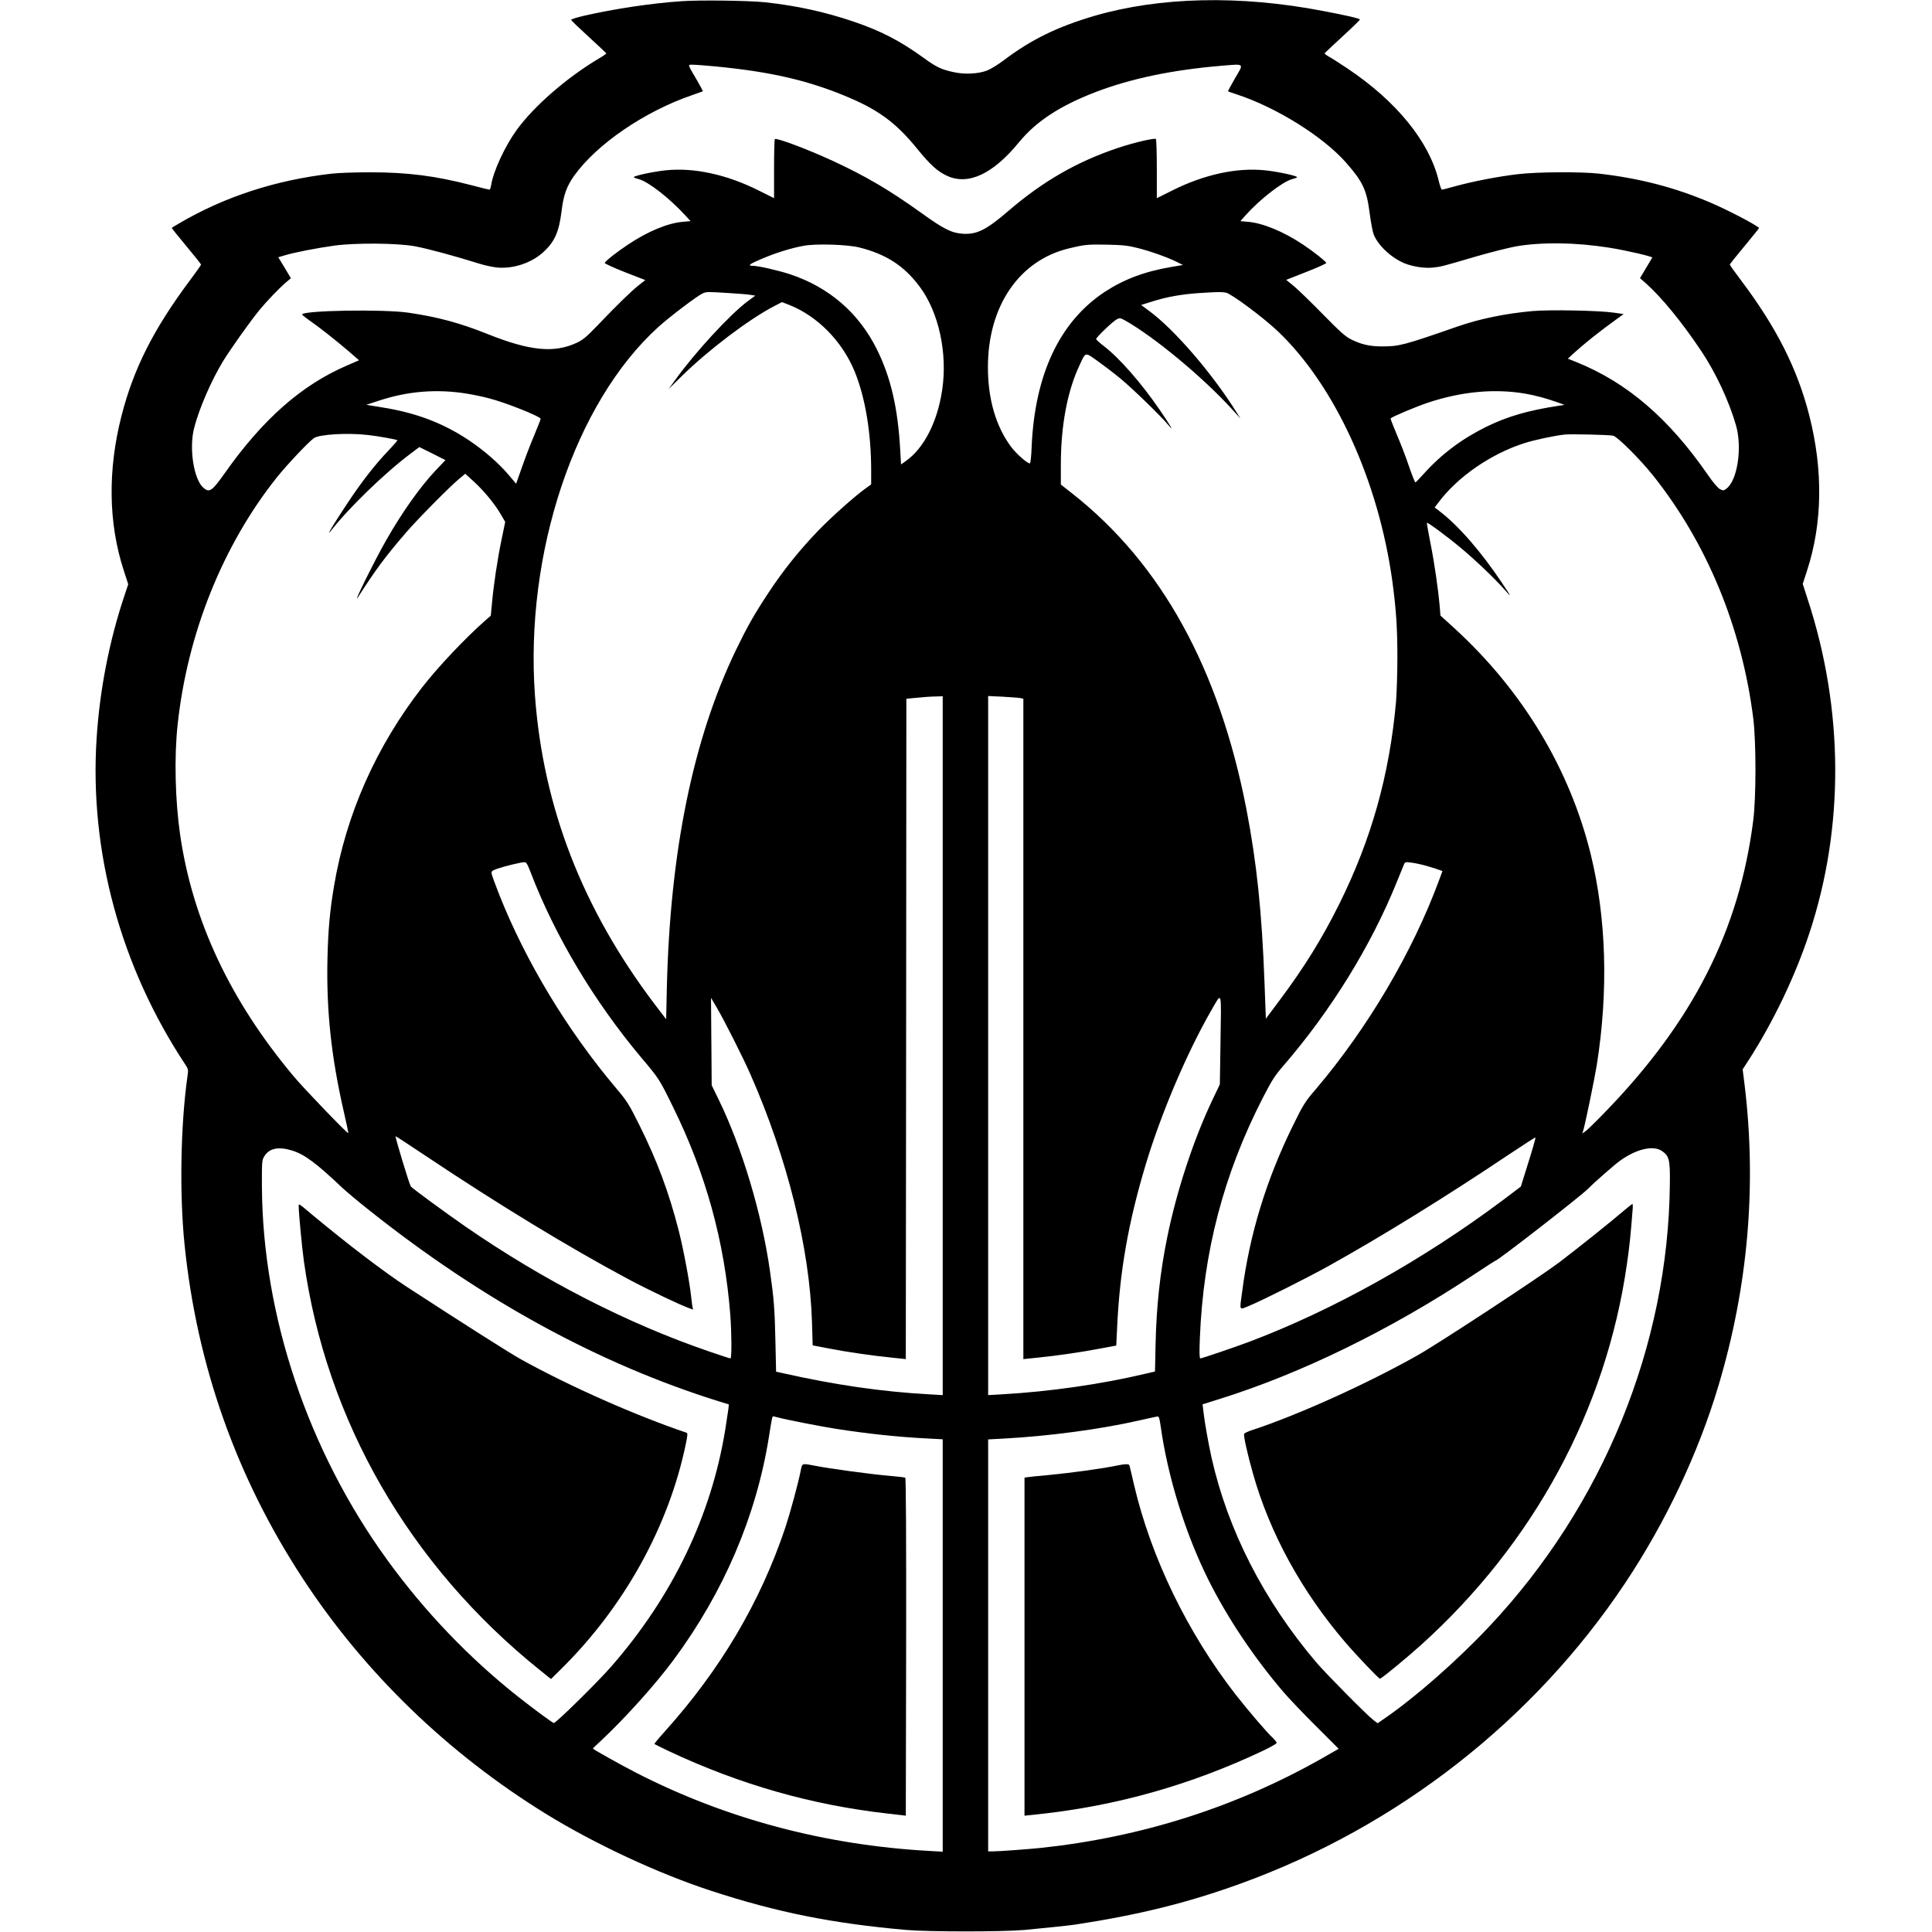
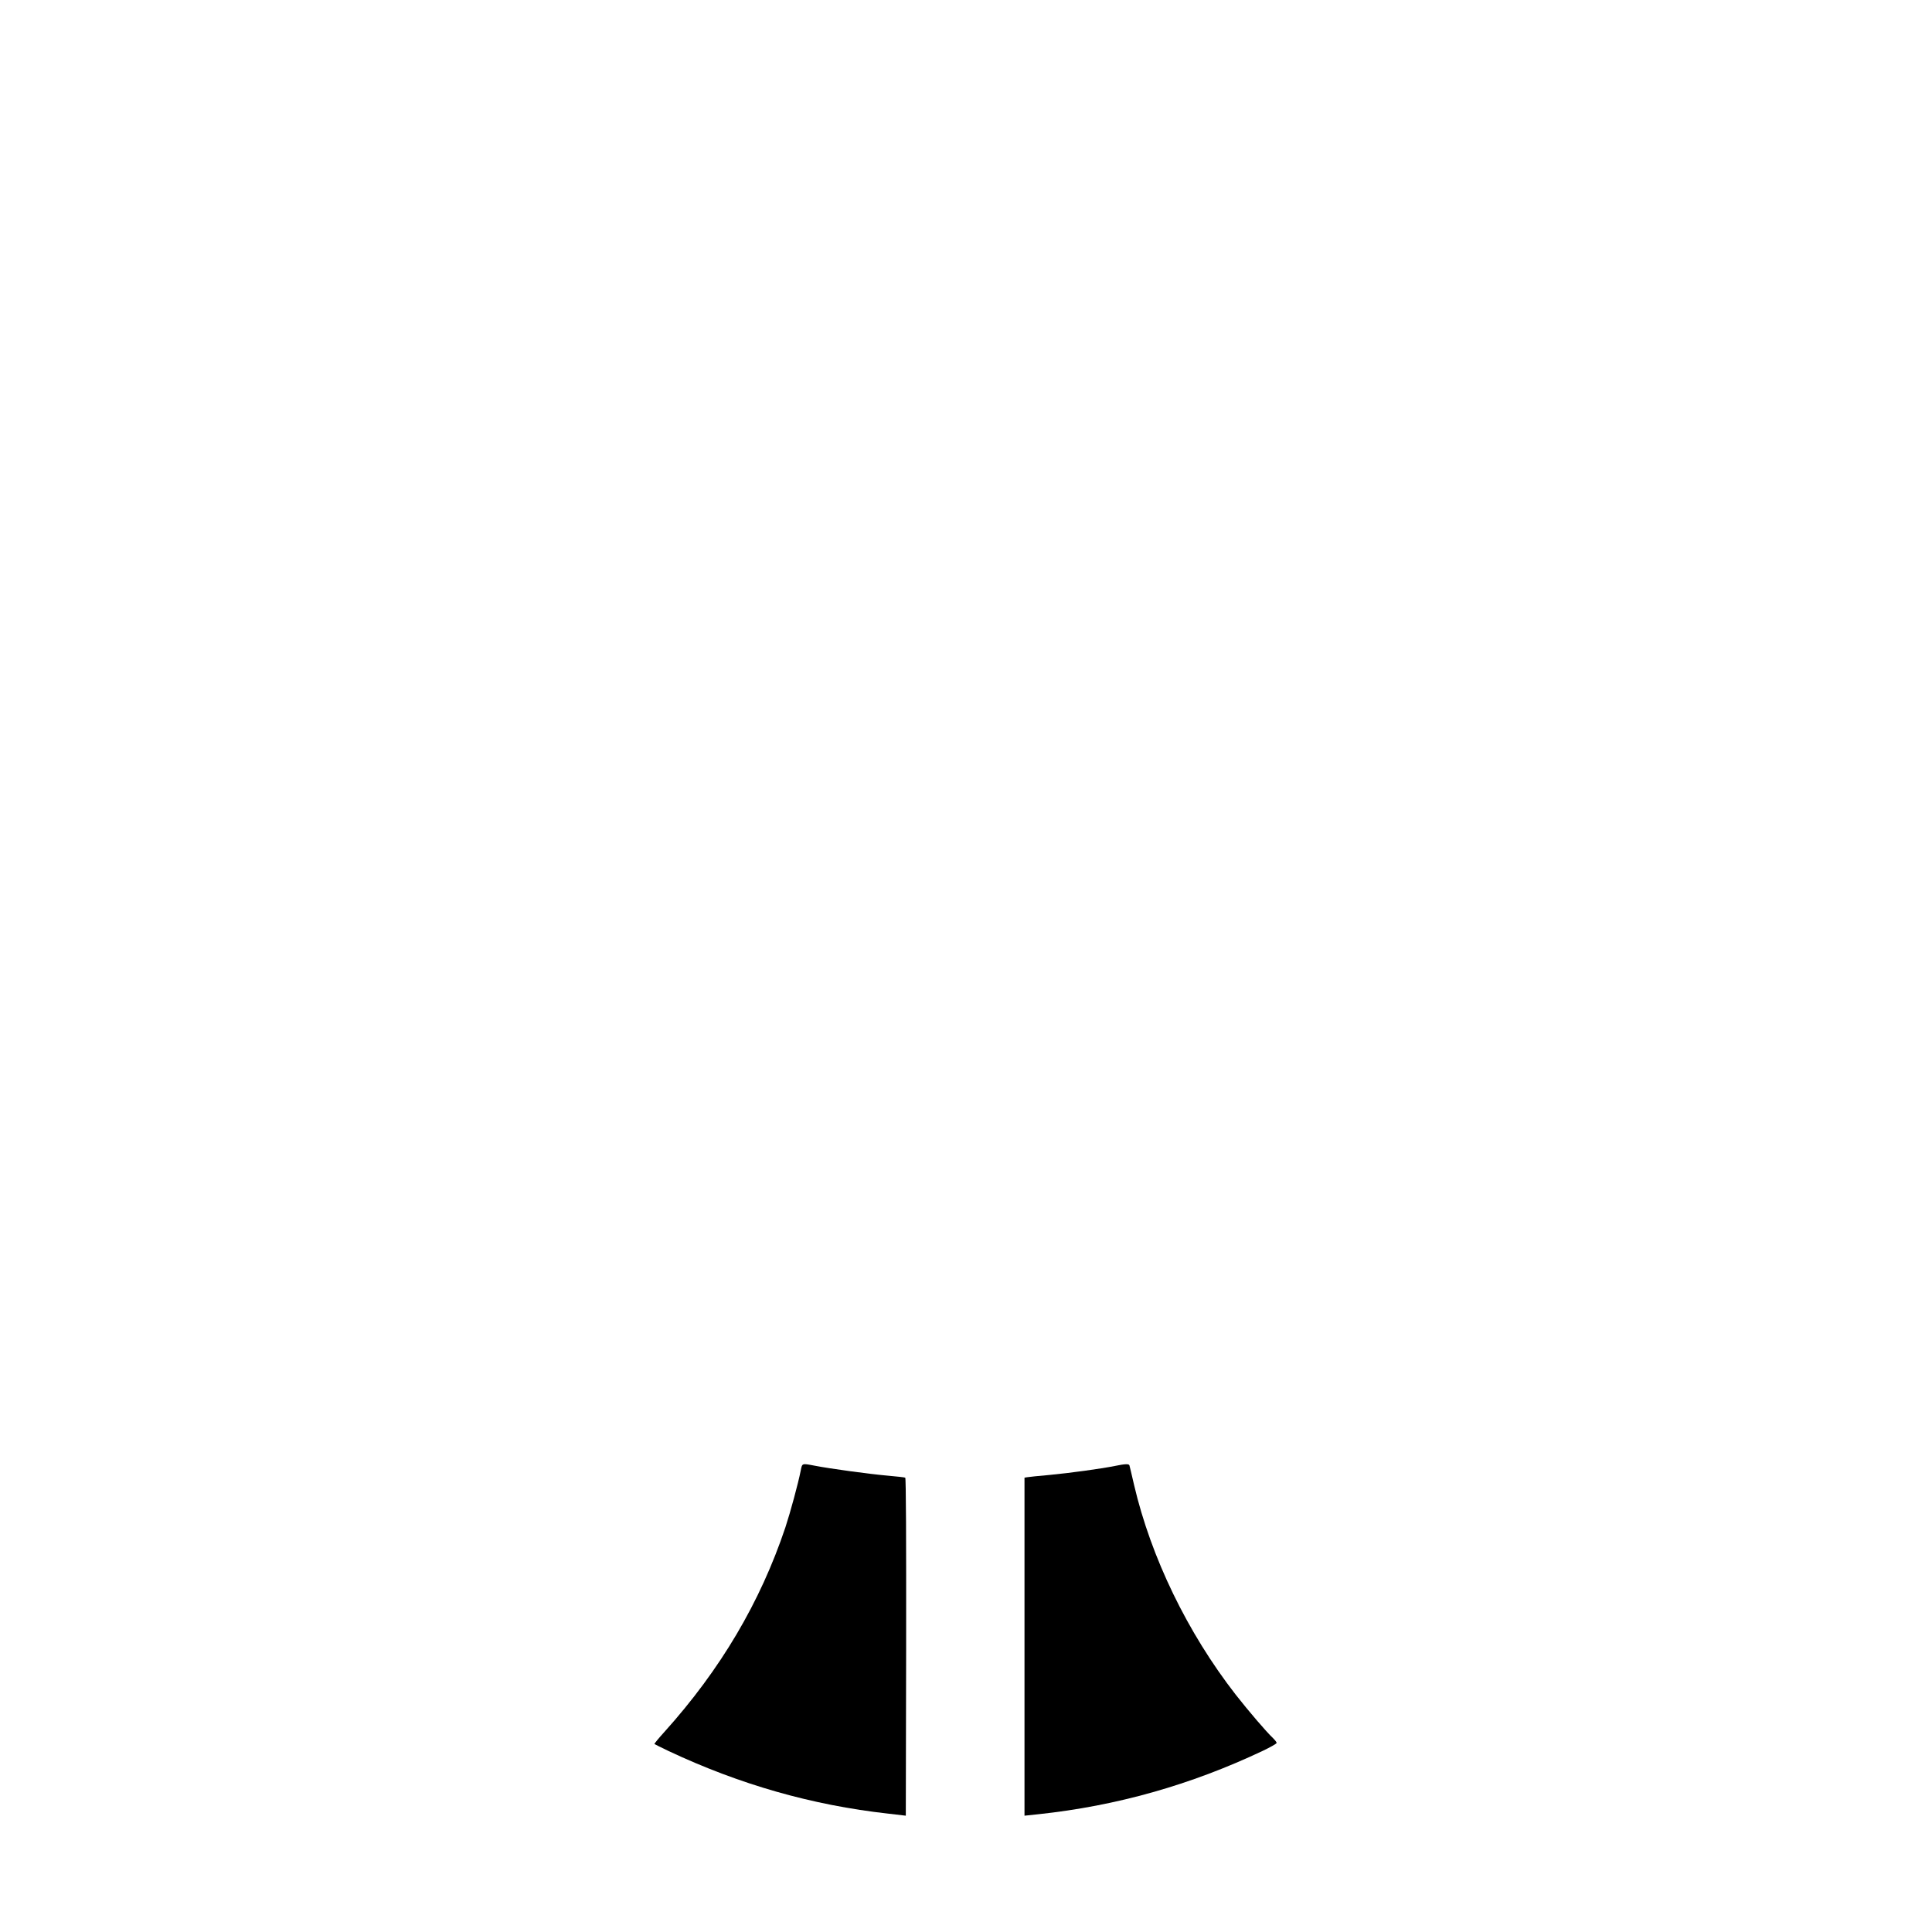
<svg xmlns="http://www.w3.org/2000/svg" version="1.0" width="1701pt" height="1701pt" viewBox="0 0 1701 1701" preserveAspectRatio="xMidYMid meet">
  <g transform="translate(0,1701) scale(0.1,-0.1)" fill="#000000" stroke="none">
-     <path d="M5995 16999 c-264 -18 -586 -67 -850 -127 -66 -15 -118 -32 -117 -37 2 -6 72 -73 155 -149 84 -77 153 -142 155 -145 1 -4 -24 -22 -55 -40 -289 -170 -583 -426 -736 -638 -104 -145 -204 -362 -223 -484 -4 -21 -10 -39 -15 -39 -4 0 -77 18 -161 40 -316 82 -561 113 -888 113 -129 0 -282 -5 -340 -12 -493 -56 -946 -204 -1345 -439 -33 -19 -62 -37 -63 -38 -2 -1 55 -73 127 -159 72 -86 131 -160 131 -165 0 -4 -43 -65 -96 -136 -321 -429 -498 -780 -604 -1194 -123 -480 -116 -948 20 -1364 l39 -120 -35 -105 c-131 -391 -216 -826 -243 -1246 -66 -1000 210 -2017 782 -2880 25 -38 26 -44 17 -105 -60 -427 -71 -1030 -25 -1479 109 -1064 456 -2046 1041 -2939 544 -831 1279 -1541 2144 -2074 429 -264 985 -523 1447 -674 579 -190 1072 -289 1723 -346 194 -17 851 -17 1040 0 150 14 392 39 445 47 553 84 993 192 1460 362 1379 500 2577 1435 3382 2643 357 535 645 1144 823 1740 260 870 337 1757 231 2640 l-18 145 52 80 c217 337 409 737 534 1115 310 933 305 1971 -13 2942 l-44 137 38 118 c136 415 142 884 20 1363 -105 413 -289 777 -603 1194 -53 70 -97 132 -97 136 0 5 59 79 131 165 72 86 129 158 127 159 -55 42 -287 162 -433 224 -311 132 -618 212 -975 253 -159 18 -547 16 -720 -5 -170 -20 -397 -64 -548 -106 -59 -16 -111 -30 -117 -30 -5 0 -18 35 -28 78 -82 344 -372 701 -805 990 -64 43 -136 89 -160 102 -23 13 -41 27 -40 30 2 4 73 71 158 149 85 78 154 145 153 149 -2 9 -111 35 -328 76 -727 140 -1434 124 -2010 -44 -326 -96 -558 -209 -799 -392 -49 -37 -115 -77 -145 -89 -80 -30 -199 -36 -296 -14 -110 24 -153 45 -268 129 -204 147 -371 234 -613 316 -250 85 -501 140 -779 170 -138 15 -583 21 -740 9z m305 -574 c471 -45 798 -119 1132 -256 298 -122 454 -236 645 -471 114 -140 177 -197 261 -236 187 -86 404 15 634 296 151 184 362 322 678 443 310 118 674 194 1105 230 207 17 198 25 119 -109 -36 -63 -64 -115 -62 -116 2 -2 35 -14 73 -26 353 -115 767 -374 968 -604 147 -168 180 -239 206 -443 11 -83 27 -168 36 -189 40 -97 154 -203 270 -252 71 -29 177 -46 249 -38 71 7 80 9 389 100 125 36 280 75 345 87 231 39 526 35 822 -12 145 -23 382 -78 377 -87 -2 -4 -27 -46 -56 -94 l-52 -87 48 -42 c141 -125 319 -342 491 -599 128 -191 245 -442 306 -654 57 -197 13 -488 -85 -559 -24 -18 -28 -18 -57 -3 -18 10 -60 58 -106 126 -344 497 -709 810 -1152 990 l-80 32 45 42 c102 93 229 194 391 311 l55 40 -85 12 c-125 19 -570 28 -720 14 -239 -22 -462 -68 -655 -135 -477 -166 -516 -176 -667 -176 -108 0 -182 17 -271 61 -51 25 -97 66 -252 224 -104 106 -219 218 -255 247 l-66 54 178 70 c98 38 176 74 175 79 -5 15 -111 99 -207 163 -170 113 -351 188 -482 199 l-67 6 45 51 c126 141 325 296 411 319 24 6 43 14 43 17 0 12 -172 49 -278 60 -250 27 -541 -36 -825 -179 l-132 -66 0 257 c0 141 -4 260 -8 264 -11 11 -191 -31 -327 -76 -364 -121 -666 -294 -974 -559 -193 -166 -276 -207 -400 -199 -97 6 -169 42 -367 185 -279 200 -485 321 -774 455 -225 104 -499 207 -513 193 -4 -4 -7 -122 -7 -263 l0 -257 -132 66 c-284 143 -575 206 -825 179 -106 -11 -278 -48 -278 -60 0 -3 19 -11 43 -17 86 -23 268 -165 410 -319 l47 -51 -67 -6 c-134 -11 -309 -84 -483 -200 -96 -63 -202 -147 -206 -162 -2 -5 78 -42 177 -81 l180 -70 -58 -46 c-66 -52 -194 -177 -363 -354 -94 -98 -127 -126 -180 -151 -200 -94 -413 -74 -790 77 -243 97 -435 149 -695 187 -219 32 -935 20 -935 -16 0 -4 26 -25 57 -47 85 -58 235 -176 346 -271 l98 -85 -108 -47 c-397 -171 -739 -472 -1072 -944 -114 -161 -136 -177 -189 -133 -86 73 -129 347 -83 527 44 171 150 416 255 589 68 110 233 343 320 450 66 80 178 197 239 248 l38 32 -55 93 -56 92 58 17 c77 24 281 64 433 85 188 26 555 23 710 -5 110 -20 365 -89 567 -153 51 -16 126 -32 165 -35 139 -11 295 41 397 133 103 93 142 179 165 370 16 134 44 213 111 307 199 277 618 564 1034 707 52 18 97 34 98 35 2 1 -21 45 -51 96 -88 151 -85 138 -35 138 24 0 113 -7 198 -15z m1267 -1594 c237 -60 394 -162 531 -346 168 -226 246 -586 197 -910 -42 -282 -162 -514 -321 -625 l-41 -29 -7 122 c-20 373 -83 645 -206 892 -159 320 -419 545 -763 660 -103 34 -283 75 -331 75 -48 0 -27 16 85 63 120 51 251 92 364 113 106 20 386 12 492 -15z m2451 -5 c112 -28 269 -84 347 -124 l50 -25 -100 -17 c-237 -40 -420 -109 -590 -221 -395 -261 -614 -725 -642 -1361 -3 -88 -10 -148 -16 -148 -23 0 -117 83 -162 142 -136 180 -207 423 -207 703 -1 540 276 945 717 1049 137 33 162 35 330 32 142 -3 187 -8 273 -30z m-3603 -396 c83 -5 169 -12 192 -16 l43 -7 -68 -50 c-155 -116 -459 -445 -637 -692 l-58 -80 114 112 c236 232 591 501 814 617 l70 36 62 -24 c250 -98 470 -322 579 -590 93 -230 144 -538 144 -870 l0 -121 -42 -30 c-95 -67 -301 -250 -423 -376 -166 -172 -307 -348 -438 -546 -129 -196 -186 -297 -287 -505 -379 -786 -581 -1777 -609 -2978 l-6 -274 -106 139 c-632 837 -977 1728 -1049 2710 -91 1255 351 2578 1084 3244 95 87 347 278 391 297 36 16 39 16 230 4z m4377 4 c47 -8 328 -217 459 -341 502 -478 886 -1316 1008 -2203 33 -245 44 -404 44 -670 0 -140 -6 -316 -12 -390 -58 -645 -217 -1210 -500 -1780 -152 -305 -308 -557 -525 -847 l-121 -162 -12 322 c-23 615 -68 1050 -159 1522 -240 1238 -749 2162 -1531 2778 l-103 81 0 175 c0 343 57 647 164 874 56 121 47 118 156 41 52 -37 142 -105 200 -153 106 -86 369 -342 429 -416 53 -66 15 0 -76 133 -166 242 -357 460 -497 567 -36 28 -65 54 -65 60 -1 14 148 157 182 174 25 13 31 12 70 -9 256 -143 688 -501 946 -785 l73 -80 -37 58 c-214 342 -545 725 -764 887 l-74 55 99 31 c120 39 260 64 414 74 162 10 190 11 232 4z m-6680 -890 c51 -8 137 -26 190 -40 144 -36 458 -161 458 -182 0 -5 -25 -69 -56 -143 -31 -73 -80 -200 -108 -281 l-52 -147 -66 78 c-86 102 -216 215 -347 303 -231 154 -467 244 -771 292 l-135 22 110 36 c257 85 512 105 777 62z m9318 0 c91 -16 187 -42 285 -77 l60 -22 -55 -8 c-268 -41 -450 -94 -637 -186 -214 -106 -393 -240 -549 -414 -36 -40 -68 -73 -72 -74 -4 -2 -29 61 -56 139 -26 79 -75 205 -108 282 -32 76 -57 140 -55 142 16 16 227 105 333 140 297 98 585 124 854 78z m-10190 -364 c84 -9 251 -39 259 -46 2 -2 -32 -41 -76 -88 -117 -121 -239 -277 -367 -471 -115 -173 -193 -302 -144 -240 156 201 475 510 703 681 l77 58 115 -57 115 -58 -82 -86 c-141 -149 -298 -370 -442 -623 -99 -173 -302 -584 -245 -496 157 244 239 355 421 566 101 118 394 414 472 477 l50 42 77 -70 c89 -82 181 -193 236 -287 l39 -67 -33 -160 c-36 -174 -70 -401 -84 -563 l-10 -103 -53 -46 c-175 -155 -408 -401 -550 -583 -406 -522 -671 -1119 -777 -1751 -37 -217 -52 -387 -58 -644 -10 -449 33 -857 142 -1334 25 -107 43 -196 42 -198 -7 -7 -387 388 -480 499 -559 666 -891 1372 -1001 2128 -44 304 -53 686 -22 970 86 803 398 1579 872 2175 90 112 277 311 327 347 47 34 297 49 477 28z m10963 -6 c38 -9 236 -206 350 -349 477 -598 784 -1344 884 -2145 25 -205 25 -696 -1 -895 -123 -966 -530 -1767 -1301 -2563 -81 -84 -160 -161 -176 -172 l-28 -20 10 32 c20 71 98 450 118 573 103 653 84 1291 -54 1855 -185 750 -598 1437 -1196 1985 l-127 116 -6 77 c-14 159 -48 393 -82 561 -19 96 -33 176 -31 178 7 6 178 -120 301 -223 130 -109 300 -271 386 -369 61 -70 58 -62 -24 60 -186 279 -390 513 -558 639 l-37 28 35 46 c170 226 461 426 754 520 90 29 265 66 355 76 55 6 393 -2 428 -10z m-5903 -5370 l0 -3077 -122 7 c-415 23 -829 83 -1294 188 l-51 11 -6 271 c-6 281 -13 371 -48 616 -72 507 -246 1087 -452 1510 l-61 125 -3 385 -3 385 50 -85 c67 -113 235 -447 298 -591 324 -735 521 -1529 541 -2179 l6 -205 140 -27 c165 -32 386 -64 557 -81 l123 -13 3 2907 2 2907 63 6 c104 10 139 13 200 14 l57 2 0 -3076z m683 3060 l27 -6 0 -2907 0 -2907 128 13 c169 17 375 47 549 80 l141 26 7 146 c22 501 98 936 254 1454 137 452 361 978 576 1352 95 165 88 186 81 -261 l-6 -391 -64 -134 c-167 -350 -317 -806 -400 -1216 -62 -304 -95 -606 -102 -943 l-5 -235 -72 -17 c-398 -95 -853 -160 -1274 -184 l-123 -7 0 3078 0 3077 128 -6 c70 -4 139 -9 155 -12z m-4310 -1537 c213 -557 559 -1135 971 -1626 158 -187 161 -191 281 -436 290 -588 455 -1189 505 -1834 12 -166 13 -381 1 -381 -5 0 -89 27 -187 61 -719 246 -1459 625 -2149 1102 -182 126 -466 335 -478 351 -14 21 -140 436 -134 442 1 2 122 -77 267 -174 637 -426 1262 -806 1778 -1082 180 -96 455 -227 535 -256 l39 -14 -6 28 c-2 15 -8 54 -11 87 -13 125 -67 414 -109 579 -86 338 -191 618 -347 931 -92 185 -107 209 -205 325 -428 507 -794 1112 -1028 1702 -36 91 -67 176 -68 188 -3 19 6 26 52 42 61 21 203 56 236 57 18 1 27 -14 57 -92z m7892 58 c44 -13 92 -28 107 -34 l28 -10 -30 -81 c-234 -634 -629 -1303 -1088 -1843 -92 -107 -108 -133 -195 -310 -237 -480 -385 -963 -451 -1472 -23 -171 -29 -159 62 -122 108 44 516 248 707 355 463 258 1034 611 1575 974 129 86 236 155 238 153 4 -4 -22 -94 -84 -291 l-44 -141 -152 -115 c-710 -532 -1501 -973 -2243 -1253 -126 -47 -414 -145 -427 -145 -8 0 -9 57 -4 178 30 758 209 1442 552 2112 83 161 107 199 186 290 414 479 766 1048 992 1605 32 77 62 151 67 164 9 22 13 23 67 16 31 -4 93 -17 137 -30z m-9992 -2505 c108 -34 209 -108 440 -327 37 -35 146 -126 241 -201 994 -790 2020 -1350 3072 -1679 l91 -28 -4 -40 c-3 -22 -16 -107 -29 -190 -124 -754 -463 -1459 -1000 -2075 -117 -135 -488 -500 -508 -500 -10 0 -174 121 -311 229 -433 342 -825 751 -1155 1206 -698 962 -1096 2147 -1104 3280 -1 233 0 241 22 276 43 70 125 86 245 49z m12058 -3 c65 -43 74 -77 71 -292 -14 -1423 -589 -2831 -1590 -3895 -290 -308 -659 -631 -935 -819 l-48 -33 -37 28 c-61 47 -412 402 -504 509 -462 545 -778 1163 -922 1805 -28 128 -61 313 -71 405 l-7 61 153 48 c716 224 1499 607 2225 1087 107 71 197 129 200 129 20 0 751 568 816 634 58 59 245 223 290 253 143 99 284 130 359 80z m-7780 -2347 c65 -18 370 -78 504 -99 282 -44 551 -73 813 -86 l132 -7 0 -1816 0 -1815 -122 7 c-917 51 -1789 284 -2575 687 -140 72 -383 208 -383 214 0 2 30 32 68 66 210 196 478 493 642 714 442 597 729 1268 840 1965 27 171 29 180 38 180 4 0 23 -5 43 -10z m3368 -77 c62 -446 218 -948 422 -1356 167 -333 396 -676 657 -982 47 -55 176 -191 287 -301 l201 -201 -150 -86 c-758 -429 -1589 -693 -2476 -787 -121 -12 -362 -30 -417 -30 l-43 0 0 1814 0 1813 133 7 c405 22 855 82 1197 160 80 18 152 34 161 35 13 1 18 -17 28 -86z" />
-     <path d="M2630 6384 c0 -54 29 -359 45 -474 196 -1408 931 -2683 2078 -3604 l98 -79 90 89 c557 550 949 1260 1098 1985 14 65 16 92 7 94 -449 152 -1024 406 -1456 645 -98 54 -498 308 -1005 638 -204 133 -520 374 -835 636 -130 109 -120 103 -120 70z" />
-     <path d="M14295 6349 c-123 -105 -395 -322 -568 -454 -171 -129 -1054 -709 -1247 -818 -443 -250 -1049 -524 -1453 -657 -38 -12 -71 -28 -73 -34 -7 -17 30 -182 78 -351 148 -525 429 -1037 812 -1484 101 -118 295 -321 306 -321 12 0 231 180 360 296 994 896 1631 2073 1814 3355 22 152 32 244 50 477 3 28 2 52 -2 52 -4 -1 -38 -28 -77 -61z" />
    <path d="M7050 4063 c-23 -116 -91 -366 -135 -500 -221 -660 -572 -1253 -1065 -1801 -51 -56 -91 -105 -88 -107 2 -2 58 -30 123 -61 629 -296 1264 -477 1936 -552 l154 -18 3 1485 c1 946 -1 1487 -8 1491 -5 3 -76 11 -157 18 -151 13 -506 61 -643 88 -111 21 -107 22 -120 -43z" />
    <path d="M9815 4103 c-126 -25 -396 -62 -575 -79 -96 -8 -185 -18 -197 -20 l-23 -4 0 -1488 0 -1488 123 13 c686 73 1341 258 1975 558 67 32 122 63 122 70 0 6 -14 24 -31 41 -59 55 -216 239 -329 383 -425 546 -746 1209 -895 1846 -20 88 -39 166 -41 173 -4 15 -38 14 -129 -5z" />
  </g>
</svg>